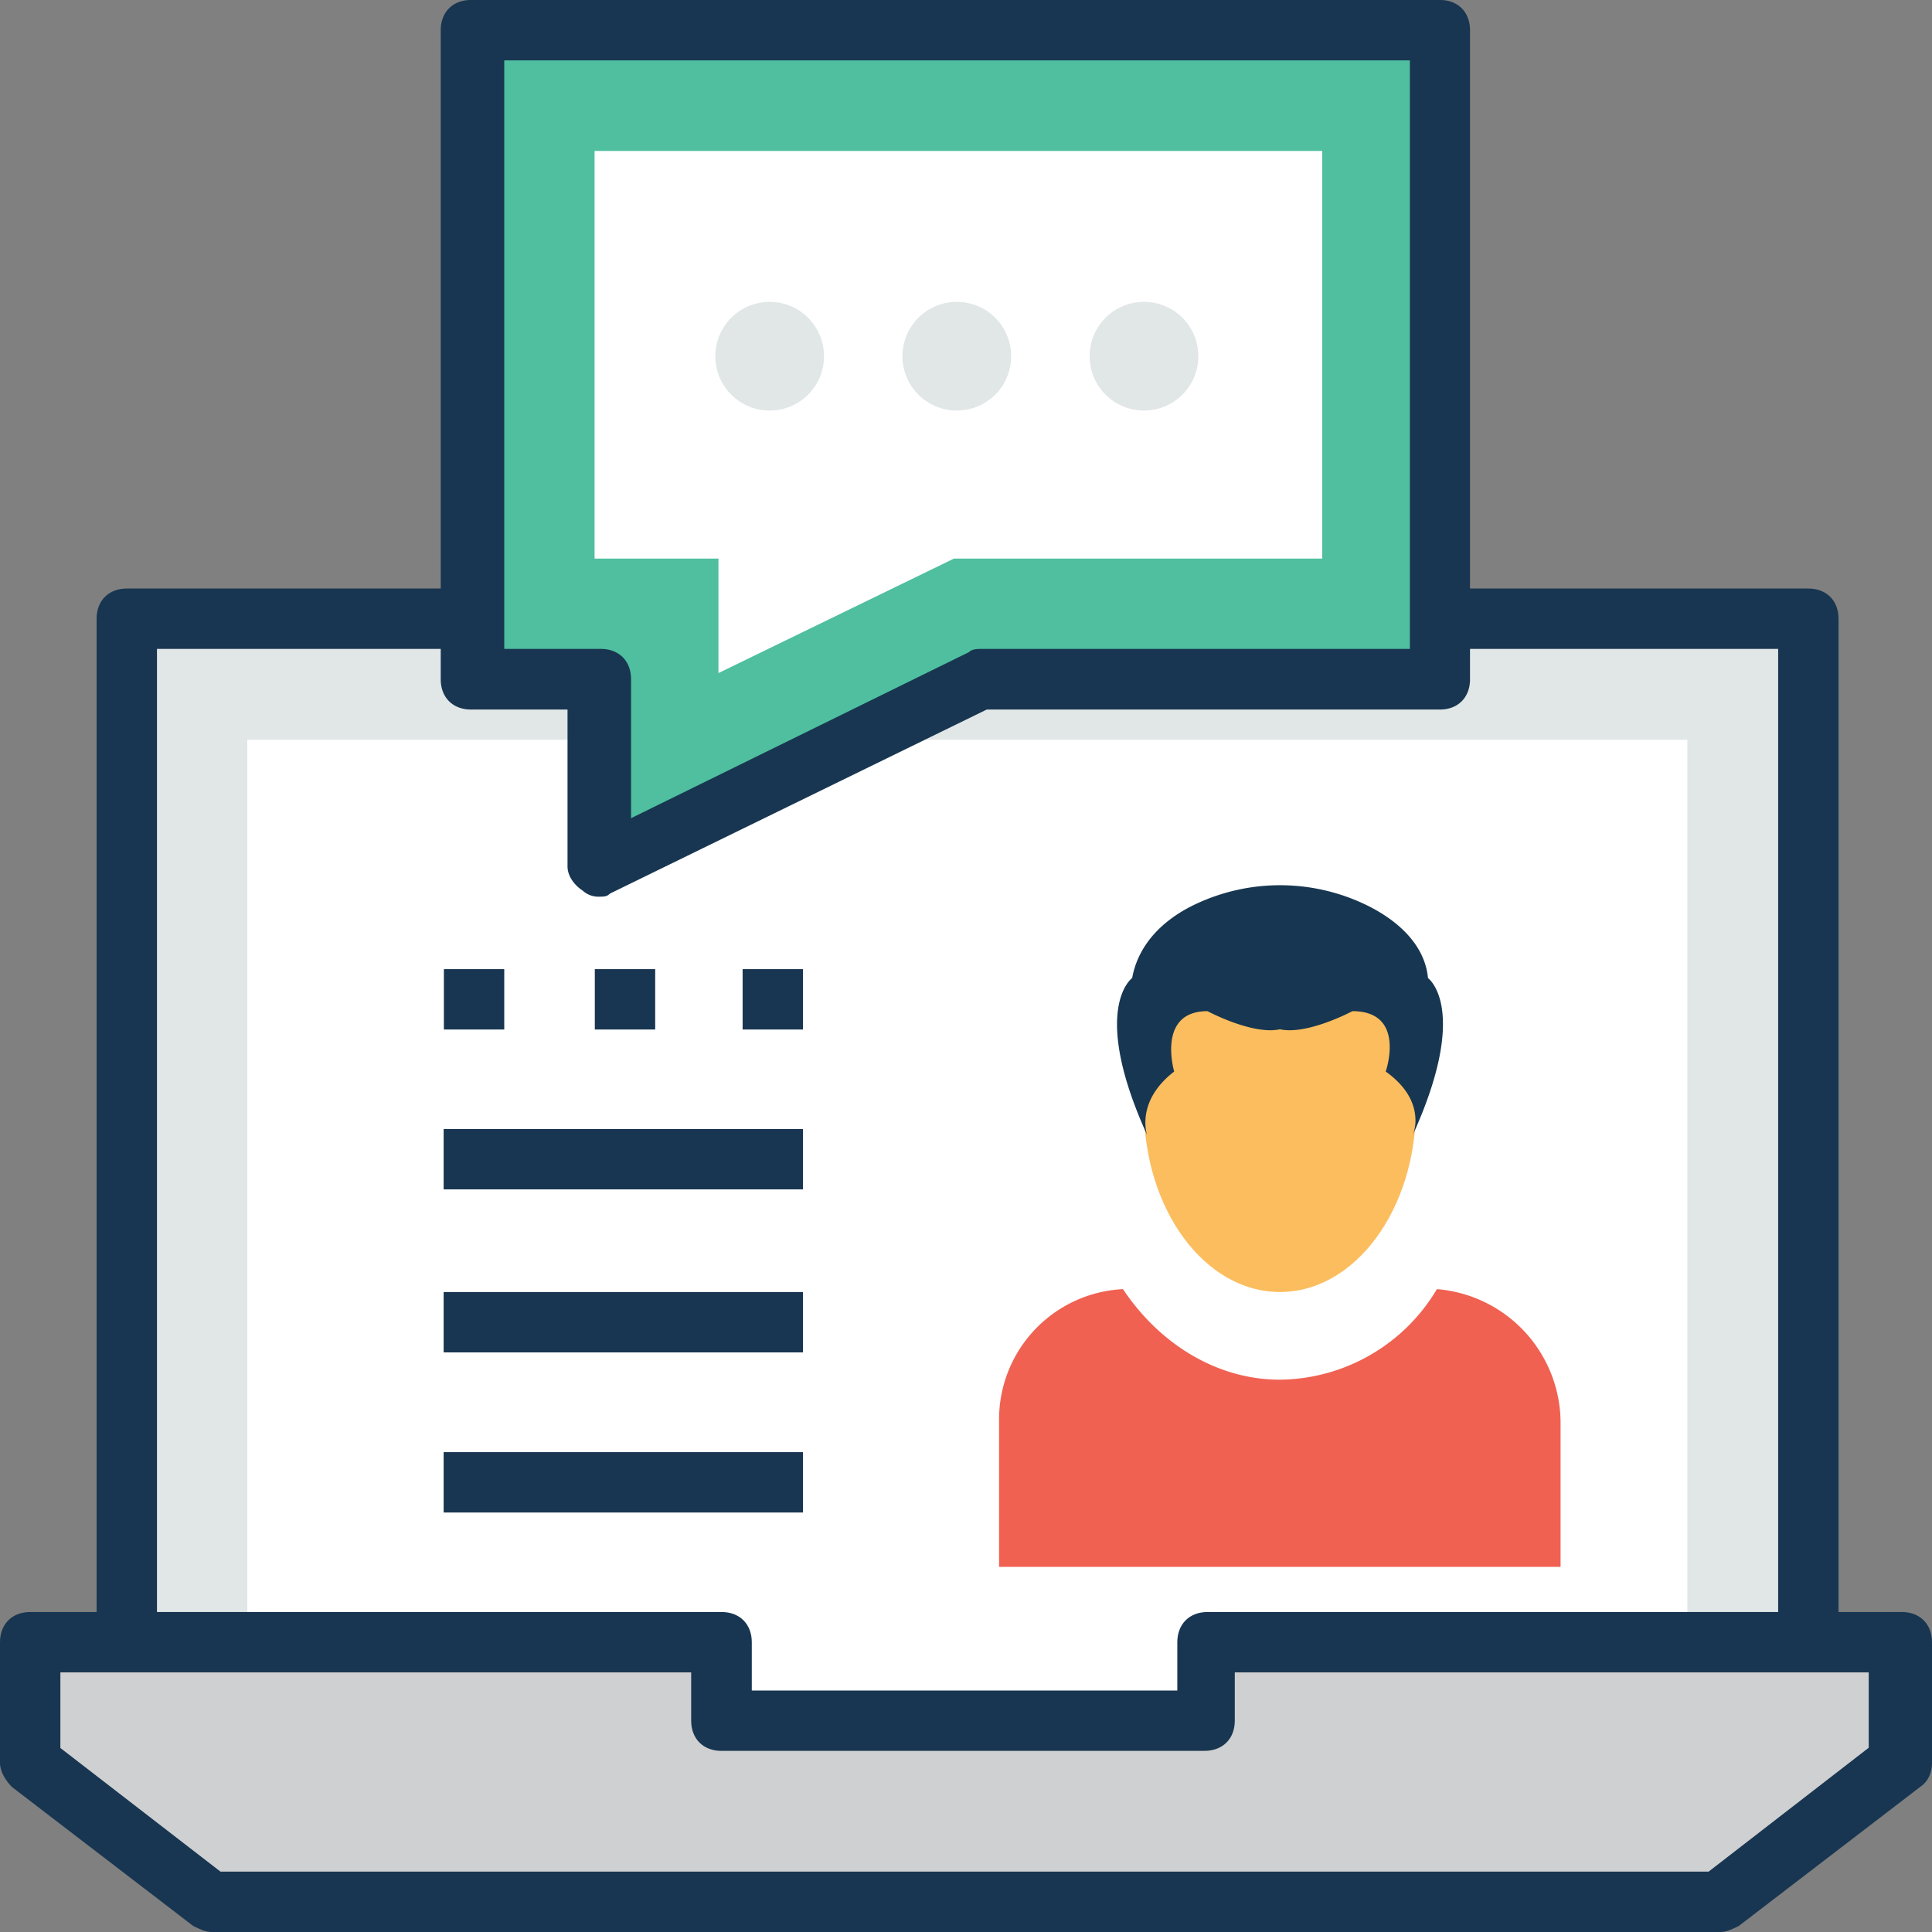
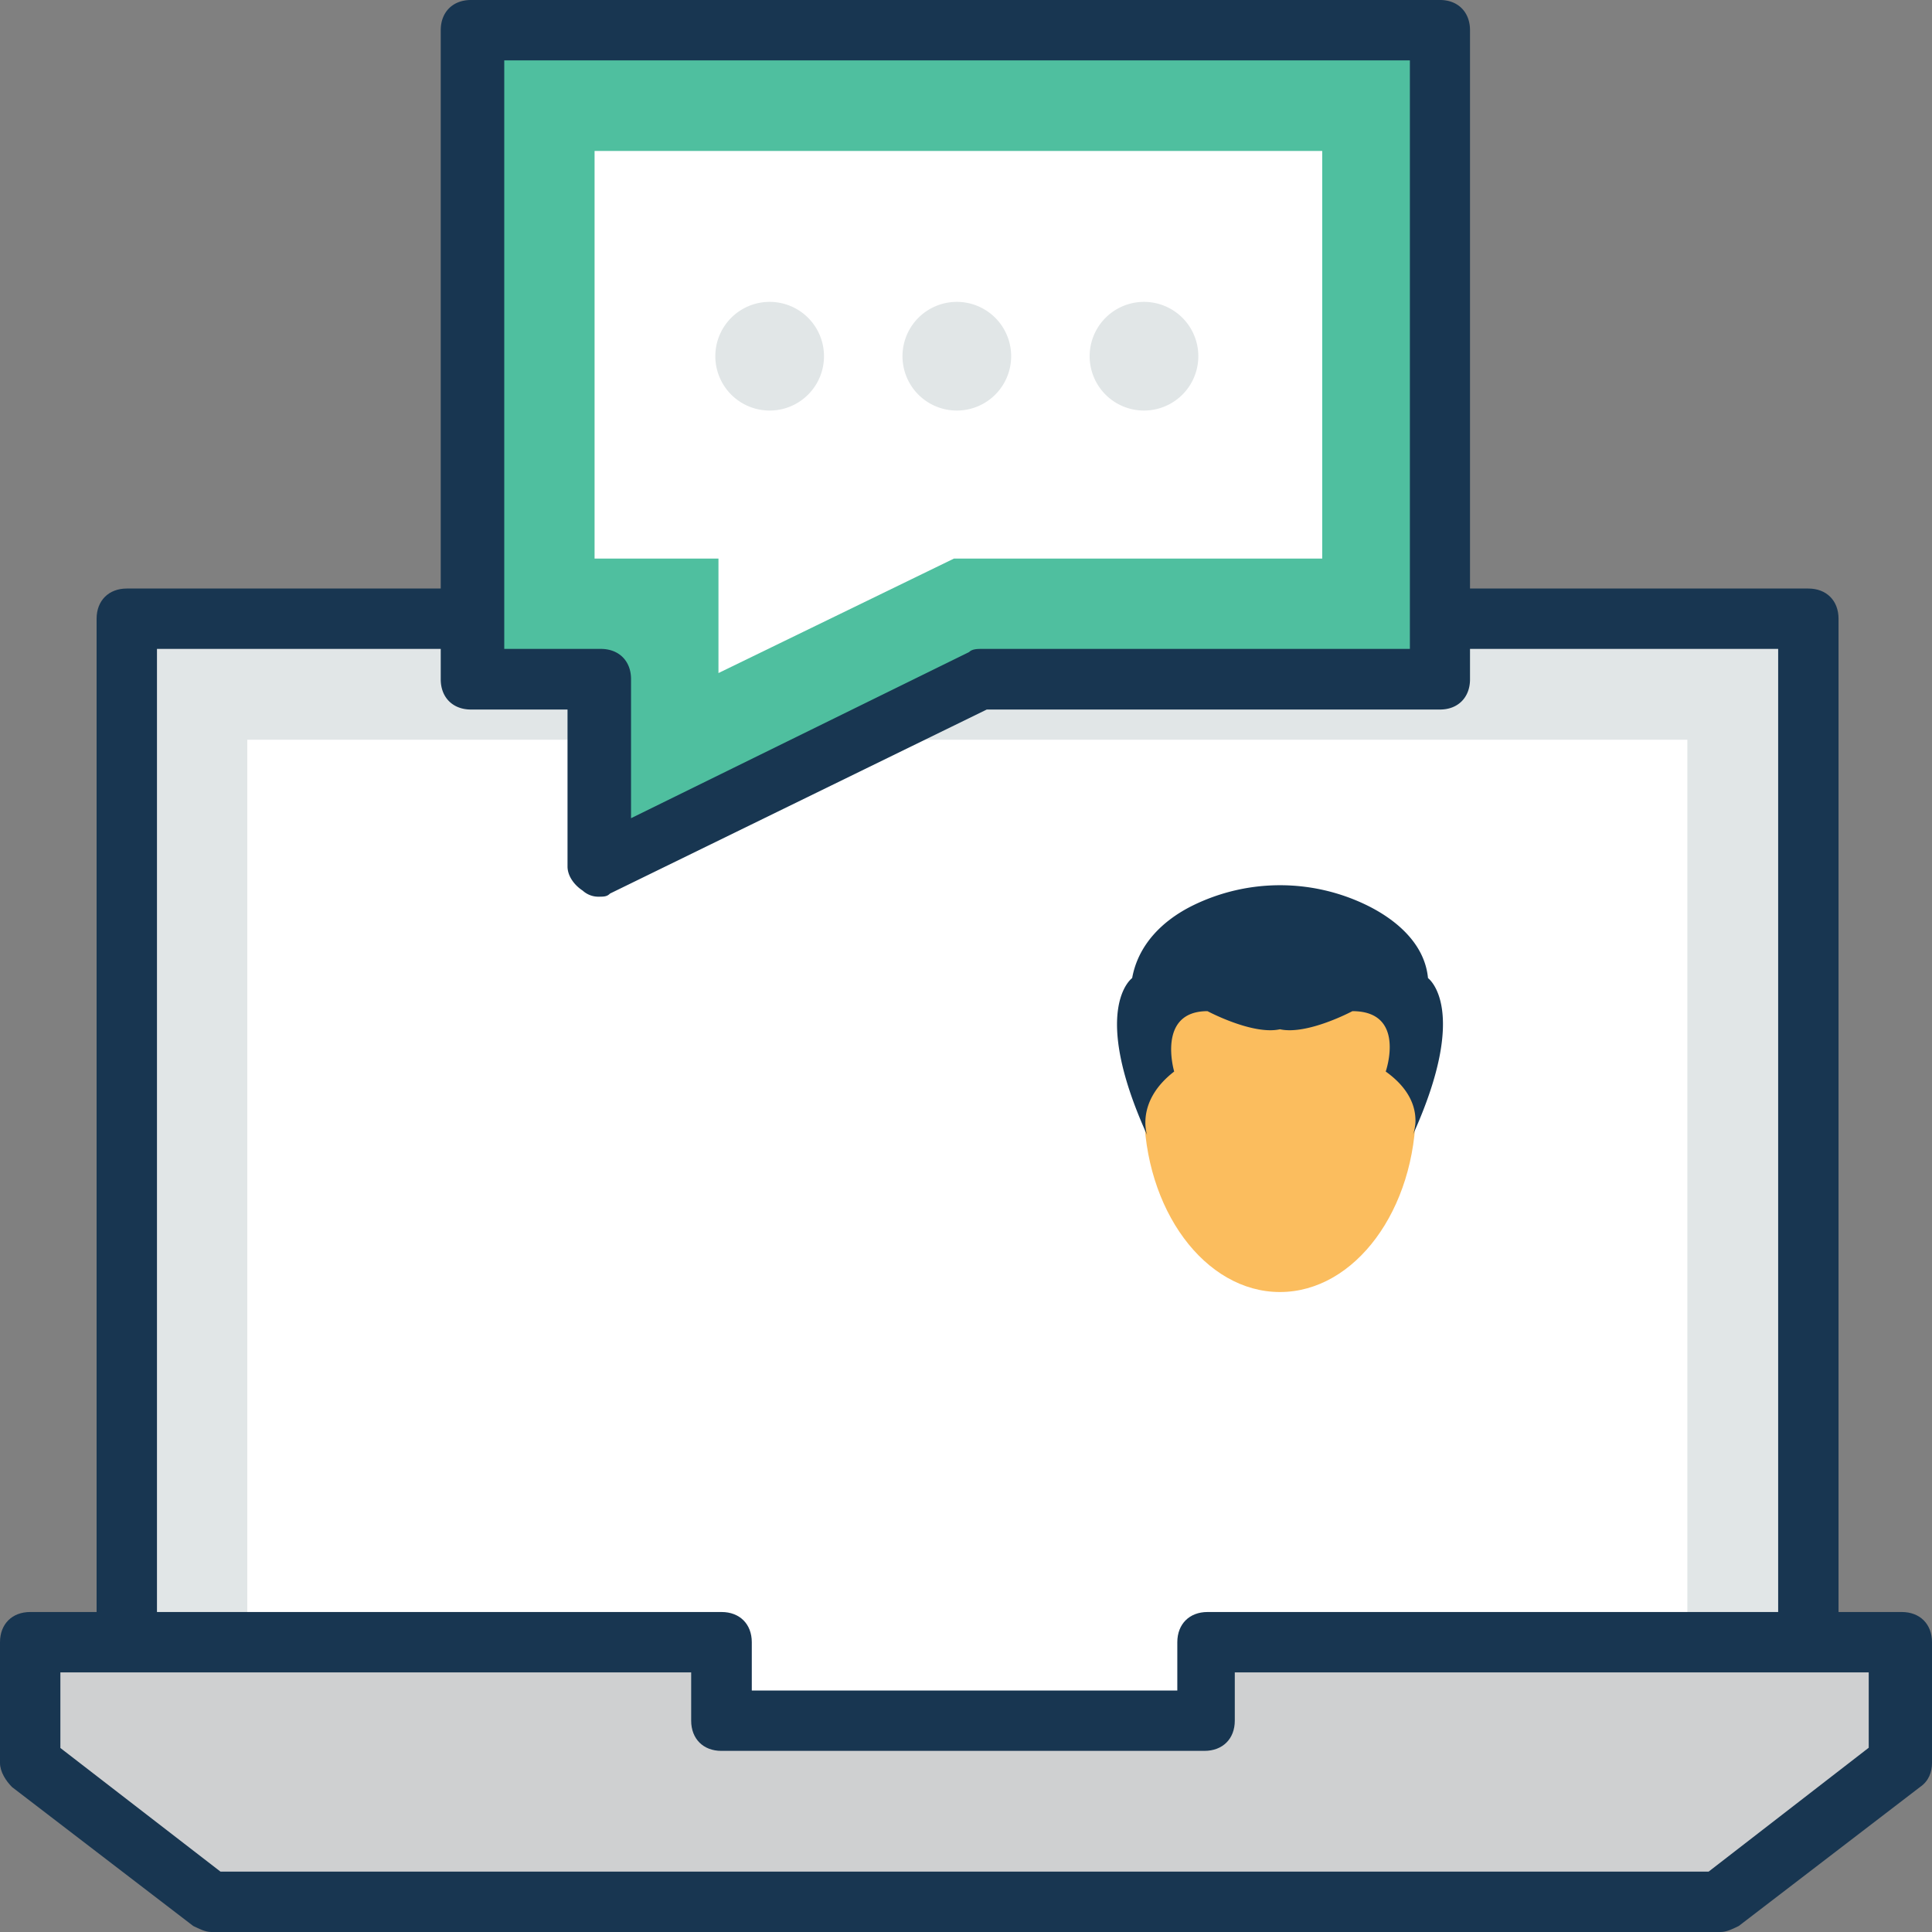
<svg xmlns="http://www.w3.org/2000/svg" width="80" height="80" fill="none">
  <rect width="100%" height="100%" fill="#808080" stroke="none" />
  <path d="M74.88 25.63H5.25v45.62h69.63V25.62Z" fill="#E1E6E7" />
  <path d="M74.75 72.5H5.25C4.5 72.5 4 72 4 71.25V25.62c0-.75.5-1.25 1.25-1.25h69.63c.75 0 1.25.5 1.25 1.25v45.63c-.13.75-.63 1.25-1.38 1.25ZM6.5 70h67.13V26.87H6.5V70Z" fill="#183651" />
  <path d="M69.88 30.63H10.24v40.62h59.63V30.63Z" fill="#fff" />
  <path d="M78.75 68v5l-7.5 5.75H8.75L1.25 73v-5h28.62v3.25H50V68h28.75Z" fill="#CFD0D1" />
  <path d="M71.25 80H8.75c-.25 0-.5-.13-.75-.25L.5 74c-.25-.25-.5-.63-.5-1v-5c0-.75.5-1.25 1.25-1.25h28.63c.75 0 1.25.5 1.25 1.25v2h17.62v-2c0-.75.5-1.25 1.25-1.25h28.75c.75 0 1.25.5 1.25 1.25v5c0 .37-.13.75-.5 1L72 79.75c-.25.12-.5.25-.75.25ZM9.13 77.5h61.62l6.63-5.13v-3.12H51.13v2c0 .75-.5 1.25-1.26 1.25h-20c-.75 0-1.25-.5-1.25-1.25v-2H2.5v3.13l6.63 5.12Z" fill="#183651" />
-   <path d="M64.62 64.88v-6a5.57 5.57 0 0 0-5.12-5.5 7.65 7.65 0 0 1-6.5 3.75c-2.63 0-5-1.5-6.5-3.75a5.4 5.4 0 0 0-5.13 5.5v6h23.25Z" fill="#F06151" />
  <path d="M53 53.5c3.1 0 5.63-3.41 5.63-7.63 0-4.2-2.52-7.62-5.63-7.62-3.1 0-5.63 3.41-5.63 7.63 0 4.2 2.52 7.62 5.63 7.62Z" fill="#FBBD5E" />
  <path d="M59.13 40.5c-.13-1.38-1.25-2.38-2.5-3a8.2 8.2 0 0 0-7.25 0c-1.25.62-2.25 1.62-2.5 3 0 0-1.76 1.25.62 6.5 0 0-.5-1.38 1.12-2.63 0 0-.74-2.5 1.38-2.5 0 0 1.87 1 3 .75 1.13.25 3-.75 3-.75 2.25 0 1.38 2.5 1.38 2.5C59.13 45.62 58.5 47 58.5 47c2.38-5.25.63-6.5.63-6.5Z" fill="#173651" />
-   <path d="M20.88 40.13h-2.5v2.5h2.5v-2.5ZM27.13 40.13h-2.5v2.5h2.5v-2.5ZM33.25 40.13h-2.5v2.5h2.5v-2.5ZM33.25 46.75H18.37v2.5h14.88v-2.5ZM33.25 53.5H18.37V56h14.88v-2.5ZM33.25 60.13H18.37v2.5h14.88v-2.5Z" fill="#183651" />
  <path d="M19.63 1.25v26.88h5.12v7.75l15.88-7.76h19.12V1.25H19.62Z" fill="#4FBF9F" />
  <path d="M24.75 37.13a.96.96 0 0 1-.62-.25c-.38-.25-.63-.63-.63-1v-6.5h-4c-.75 0-1.25-.5-1.25-1.25V1.25c0-.75.5-1.25 1.25-1.25h40.13c.74 0 1.24.5 1.24 1.25v26.88c0 .75-.5 1.25-1.24 1.25H40.86L25.26 37c-.13.13-.25.13-.5.13Zm-3.87-10.26h4c.75 0 1.25.5 1.25 1.25v5.76l14-6.88c.12-.13.37-.13.5-.13h17.75V2.5h-37.5v24.38Z" fill="#183651" />
  <path d="M29.75 23.13h-5.13V6.25h30.13v16.88H39.5l-9.75 4.74v-4.75Z" fill="#fff" />
  <path d="M31.87 17a2.25 2.25 0 1 0 0-4.5 2.25 2.25 0 0 0 0 4.5ZM39.62 17a2.25 2.25 0 1 0 0-4.5 2.25 2.25 0 0 0 0 4.5ZM47.37 17a2.25 2.25 0 1 0 0-4.5 2.25 2.25 0 0 0 0 4.5Z" fill="#E1E6E7" />
</svg>